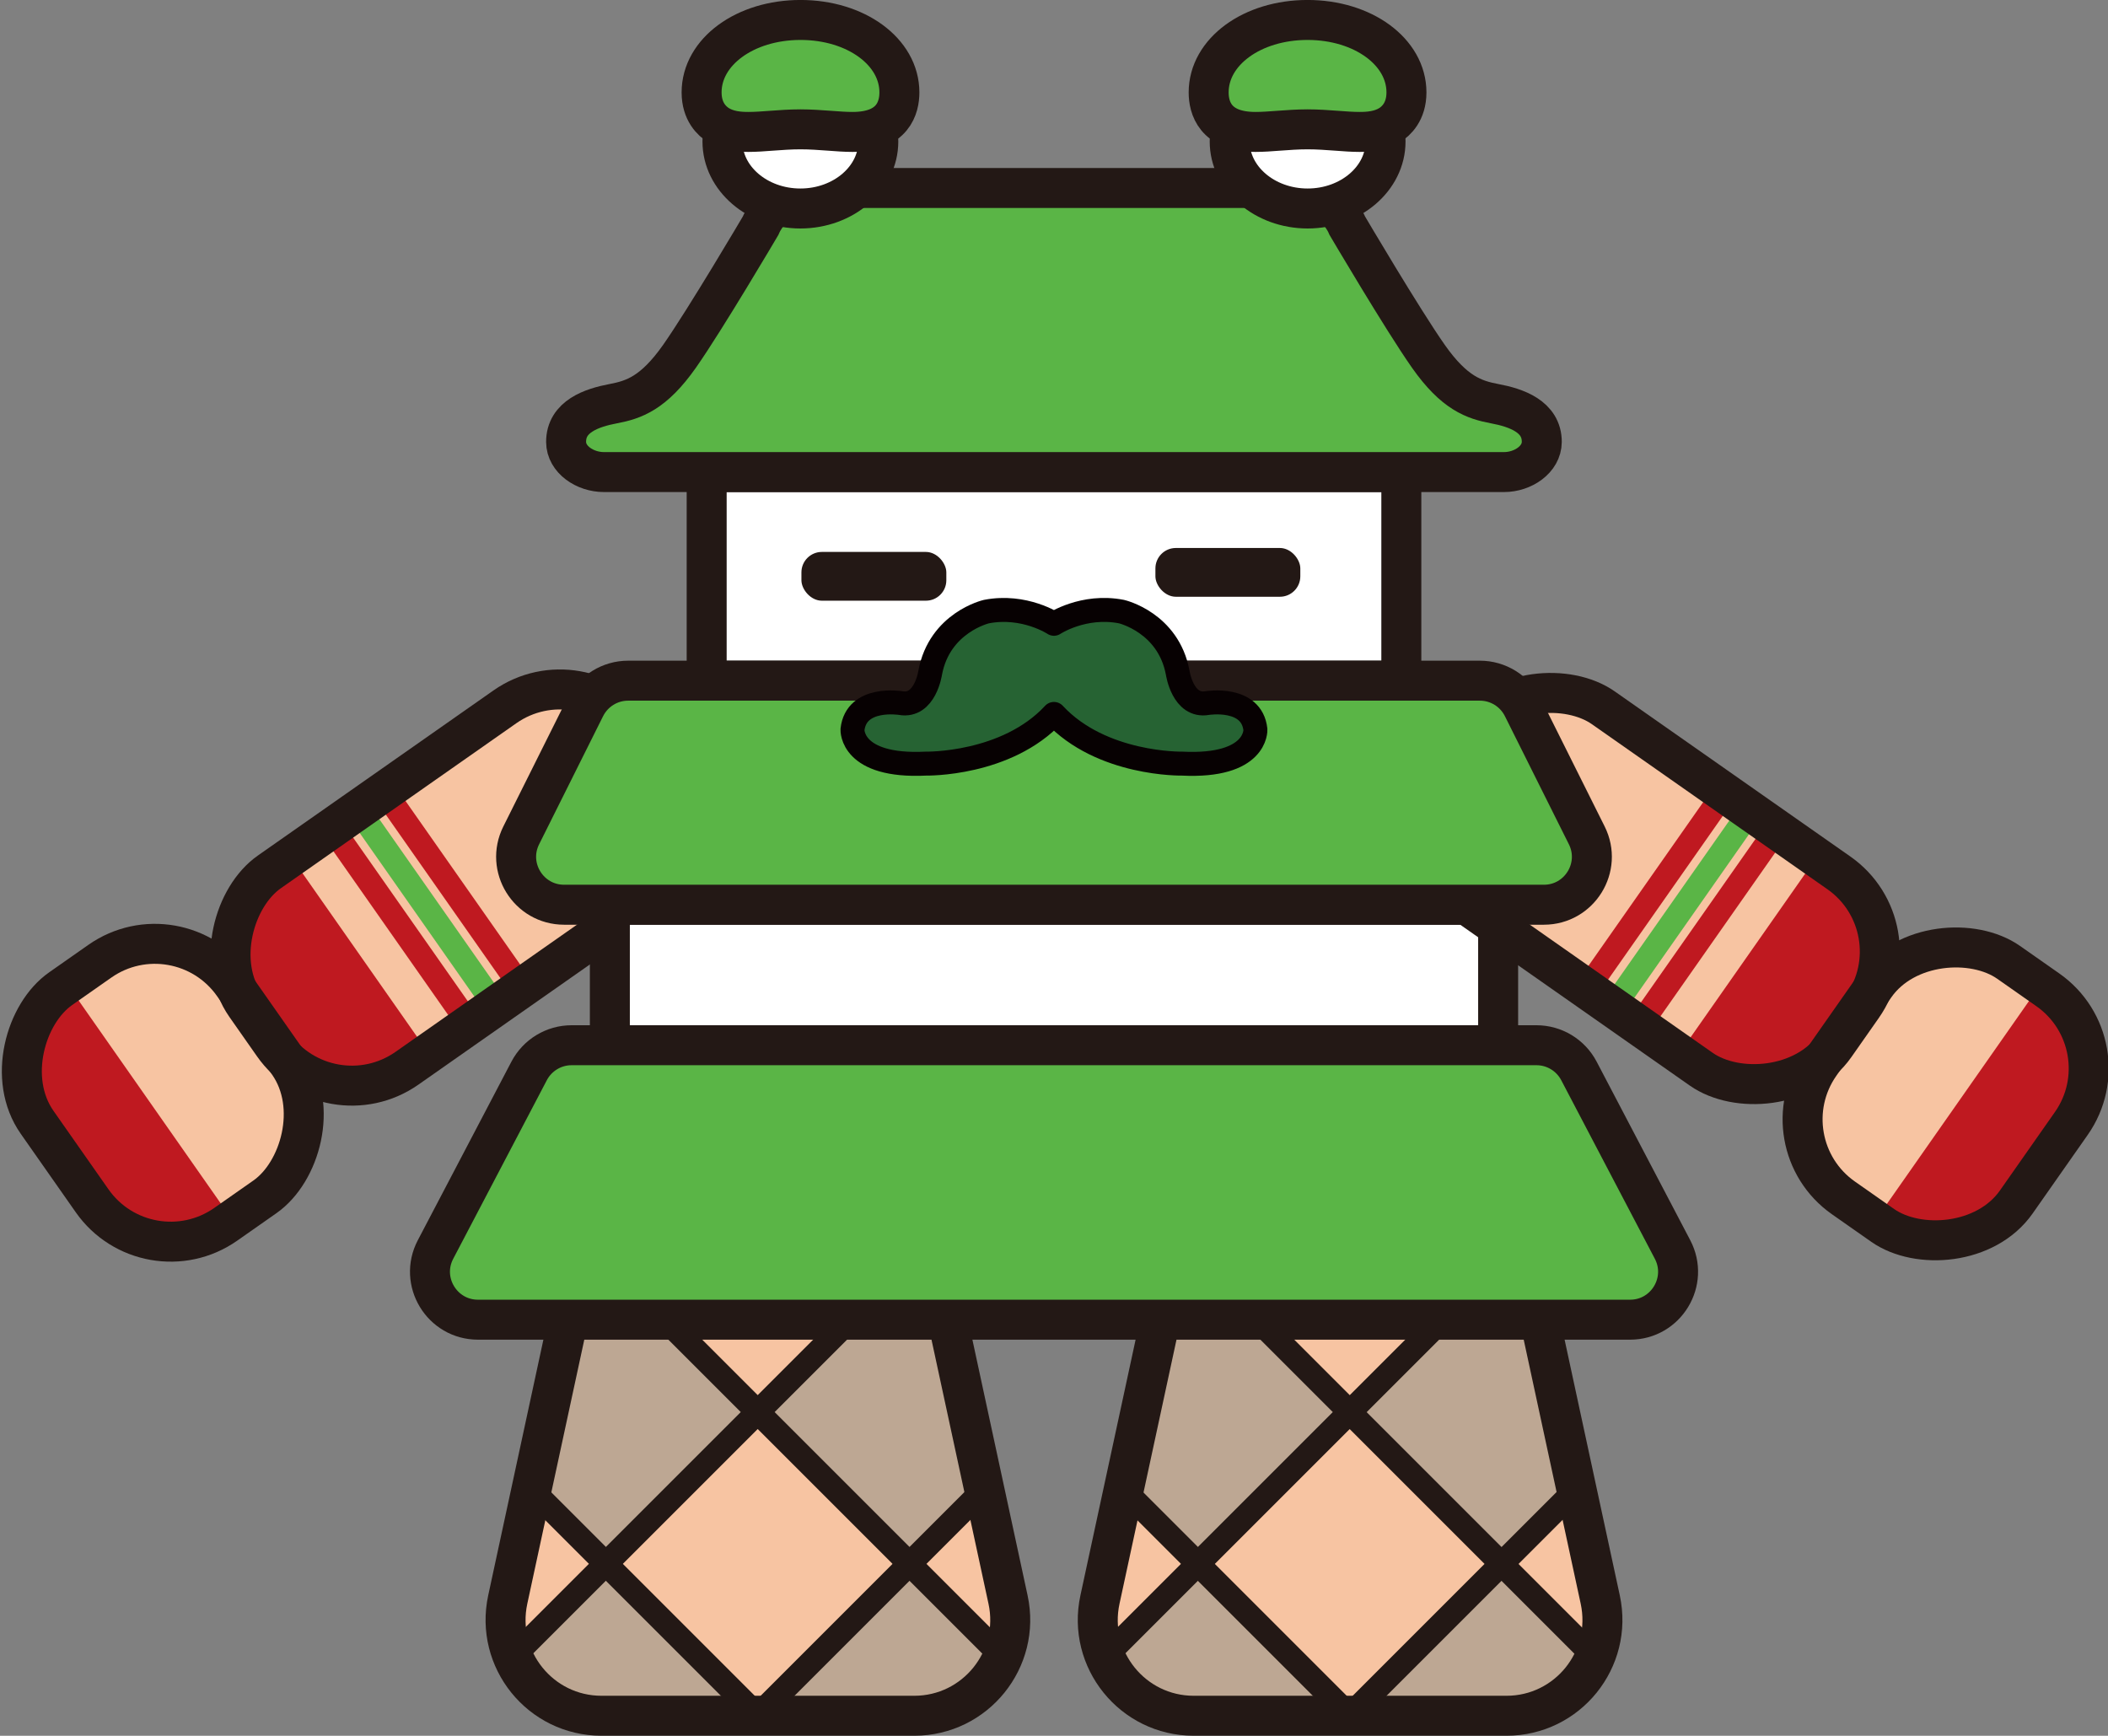
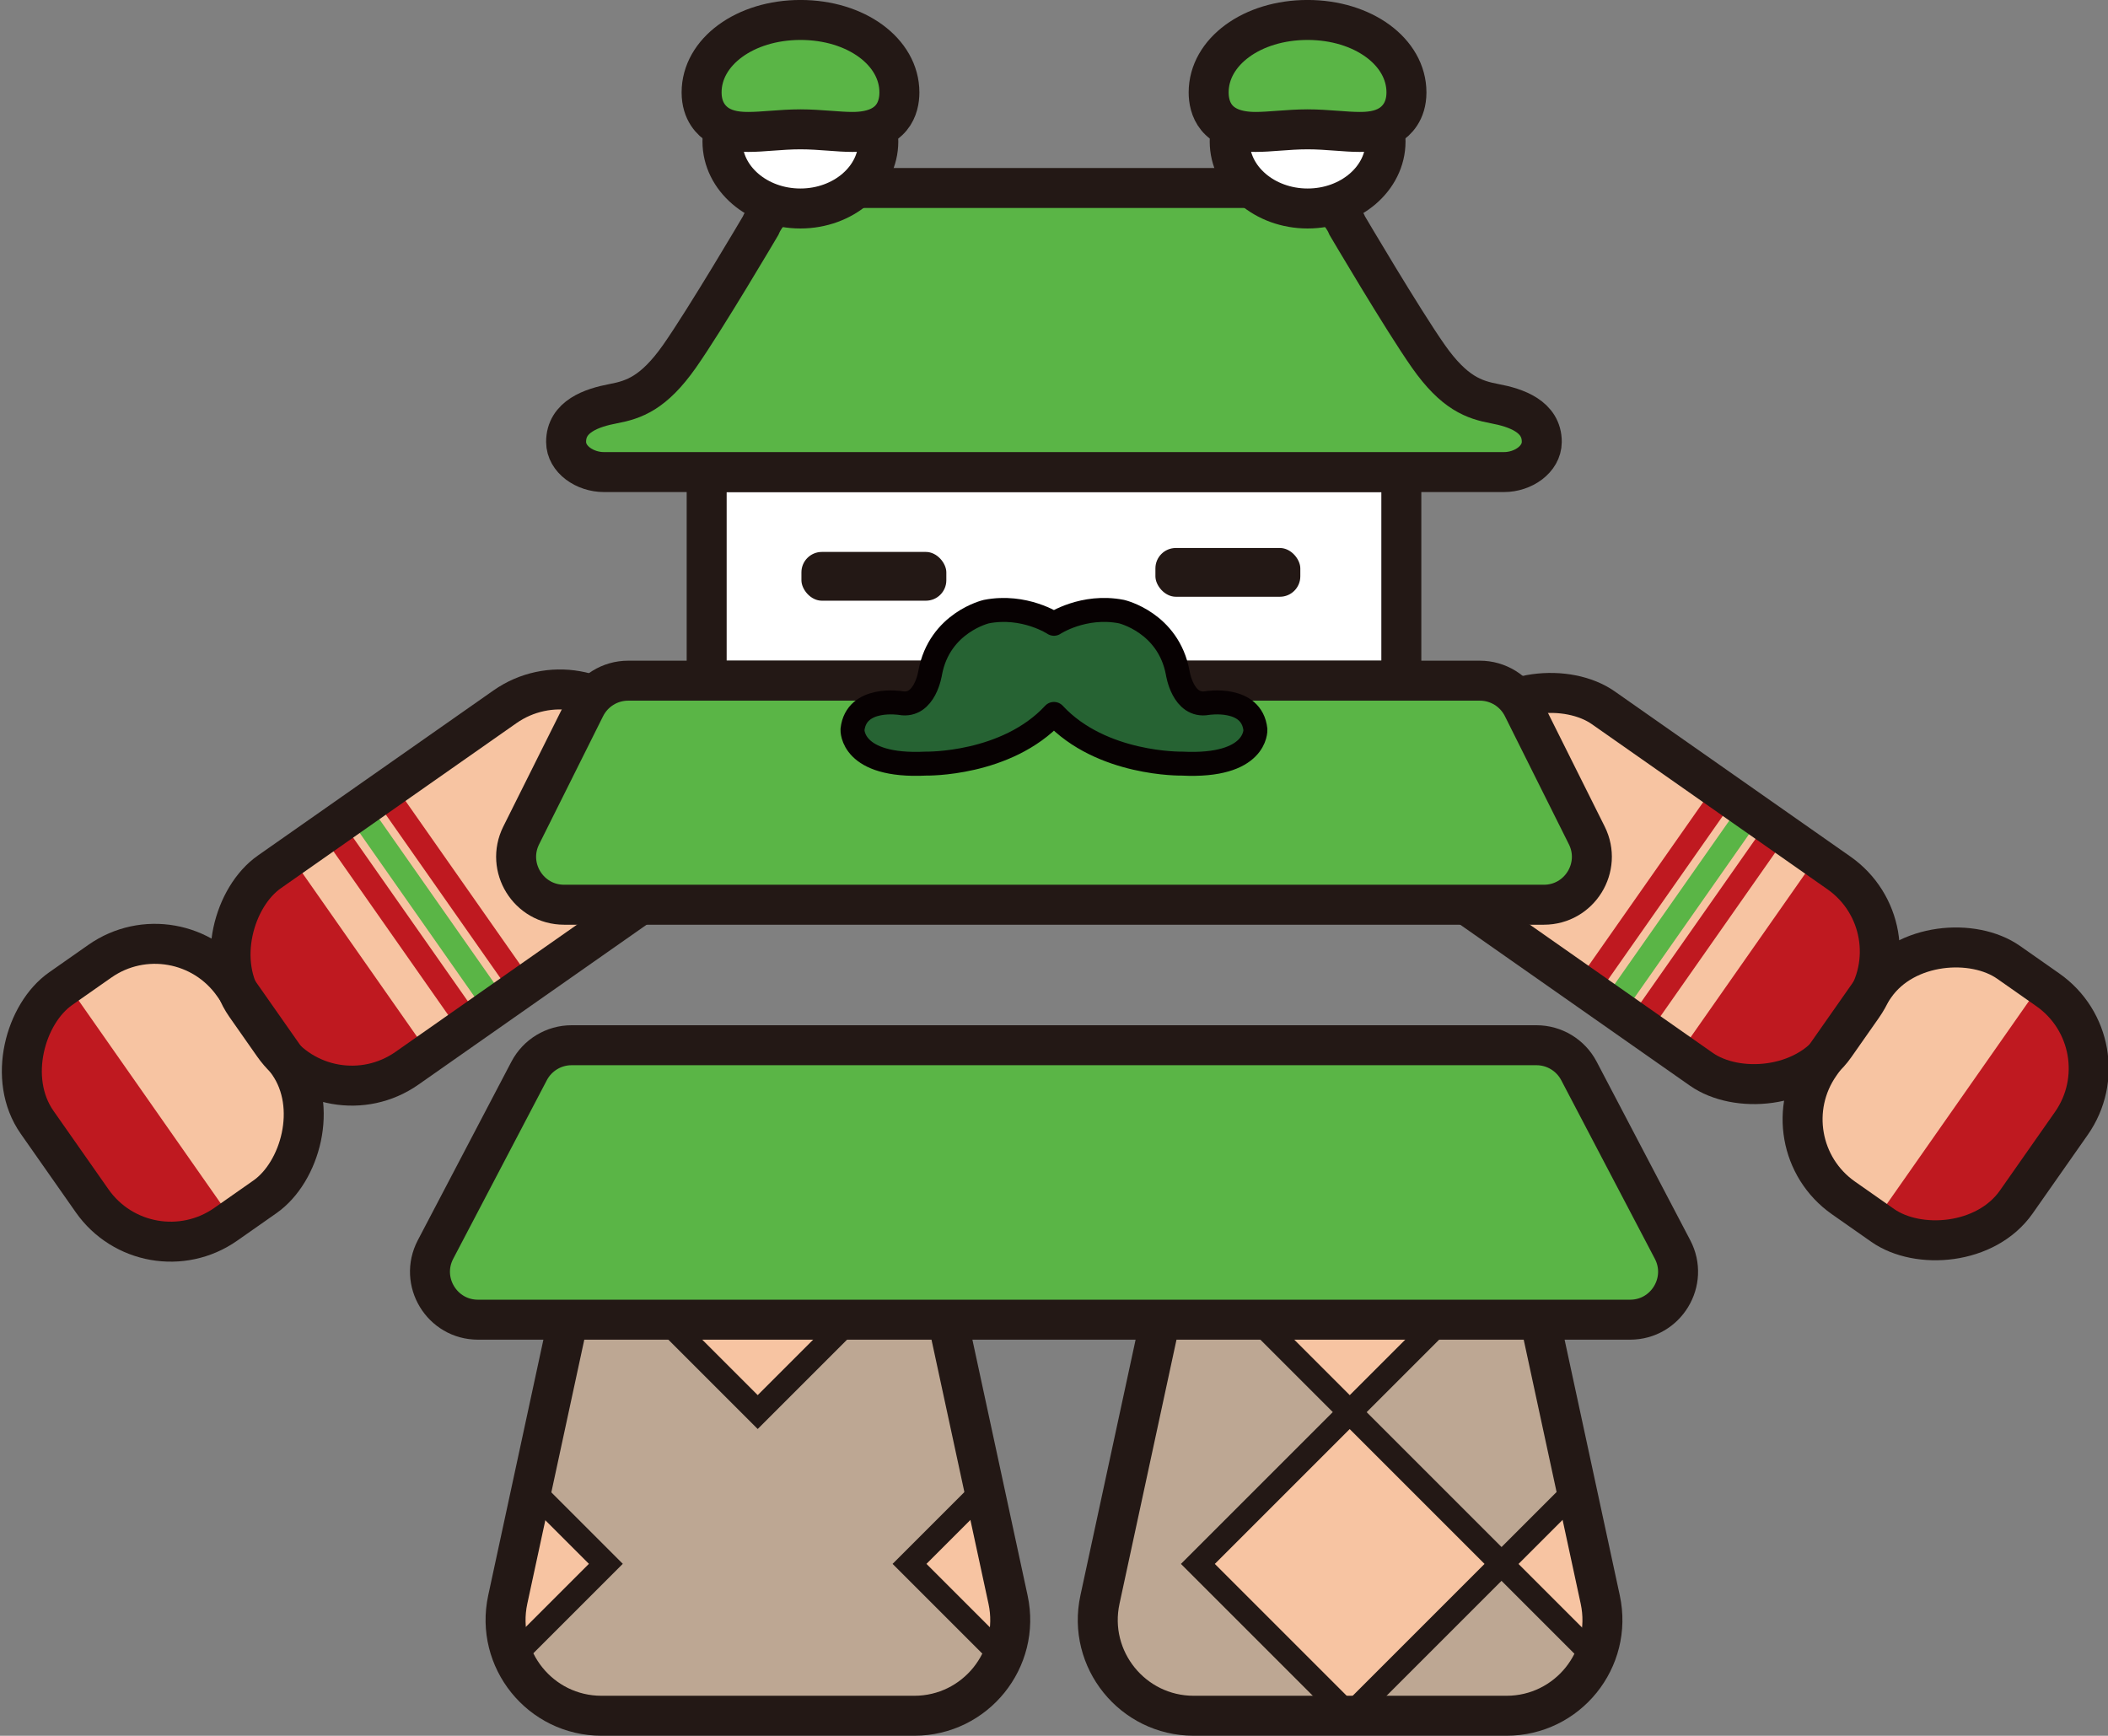
<svg xmlns="http://www.w3.org/2000/svg" viewBox="0 0 373.86 307.87">
  <rect x="0" y="0" width="373.86" height="307.87" fill="#808080" stroke="none" />
  <clipPath id="a">
    <path d="m162.16 304.32h-55.48c-10.84 0-18.91-10-16.63-20.6l13.74-63.67h61.25l13.74 63.67c2.29 10.59-5.79 20.6-16.63 20.6z" />
  </clipPath>
  <clipPath id="b">
    <path d="m211.7 304.32h55.48c10.84 0 18.91-10 16.63-20.6l-13.74-63.67h-61.25s-13.74 63.67-13.74 63.67c-2.29 10.59 5.79 20.6 16.63 20.6z" />
  </clipPath>
  <path d="m162.16 304.32h-55.48c-10.84 0-18.91-10-16.63-20.6l13.74-63.67h61.25l13.74 63.67c2.29 10.59-5.79 20.6-16.63 20.6z" fill="#bda793" />
  <g clip-path="url(#a)" fill="#f7c4a2" stroke="#231815" stroke-miterlimit="10" stroke-width="4.25">
-     <path d="m115.38 258.35h38.08v38.08h-38.08z" transform="matrix(.707 -.707 .707 .707 -156.77 176.3)" />
    <path d="m61.53 258.35h38.08v38.08h-38.08z" transform="matrix(.707 -.707 .707 .707 -172.55 138.22)" />
    <path d="m115.38 204.49h38.08v38.08h-38.08z" transform="matrix(.707 -.707 .707 .707 -118.69 160.53)" />
    <path d="m169.24 258.35h38.08v38.08h-38.08z" transform="matrix(.707 -.707 .707 .707 -141 214.38)" />
  </g>
  <rect fill="#f7c4a2" height="42.52" rx="17.01" transform="matrix(-.574 -.819 .819 -.574 -113.33 328.79)" width="51.02" x="3.4" y="172.63" />
  <rect fill="#f7c4a2" height="85.04" rx="17.01" transform="matrix(-.574 -.819 .819 -.574 -1.67 314.09)" width="42.52" x="59.66" y="114.96" />
  <path d="m10.8 175.43c-7.69 5.39-9.56 15.99-4.18 23.69l9.76 13.93c5.39 7.69 15.99 9.56 23.69 4.18l1.16-.81-29.27-41.8z" fill="#bf1920" />
  <path d="m47.58 154.86c-6.83 4.78-9.06 13.67-5.71 20.98l8.43 12.04c5.73 5.65 14.84 6.59 21.67 1.81l4.06-2.85-24.39-34.83z" fill="#bf1920" />
  <path d="m68.91 143.13h4.25v42.52h-4.25z" fill="#bf1920" transform="matrix(.819 -.574 .574 .819 -81.45 70.48)" />
  <path d="m73.56 139.88h4.25v42.52h-4.25z" fill="#5ab546" transform="matrix(.819 -.574 .574 .819 -78.74 72.55)" />
  <path d="m78.2 136.63h4.25v42.52h-4.25z" fill="#bf1920" transform="matrix(.819 -.574 .574 .819 -76.04 74.63)" />
  <g stroke-miterlimit="10">
    <rect fill="none" height="42.52" rx="17.01" stroke="#231815" stroke-width="7.09" transform="matrix(-.574 -.819 .819 -.574 -113.33 328.79)" width="51.02" x="3.4" y="172.63" />
    <rect fill="none" height="85.04" rx="17.01" stroke="#231815" stroke-width="7.09" transform="matrix(-.574 -.819 .819 -.574 -1.67 314.09)" width="42.52" x="59.66" y="114.96" />
    <path d="m162.16 304.32h-55.48c-10.84 0-18.91-10-16.63-20.6l13.74-63.67h61.25l13.74 63.67c2.29 10.59-5.79 20.6-16.63 20.6z" fill="none" stroke="#231815" stroke-width="7.09" />
-     <path d="m108.16 160.47h157.54v24.92h-157.54z" fill="#fff" stroke="#231815" stroke-linecap="round" stroke-width="7.09" />
    <path d="m125.33 83.73h123.2v37h-123.2z" fill="#fff" stroke="#231815" stroke-linecap="round" stroke-width="7.09" />
    <path d="m186.93 83.73h79.81c3.36 0 6.68-2.24 6.7-5.34.02-4.52-4.55-6.08-8.36-6.79-3.65-.69-7.16-1.87-11.75-8.4s-14.38-23.16-14.38-23.16c-1.92-4.48-7.28-6.7-11.33-6.7h-40.7s-40.7 0-40.7 0c-4.05 0-9.41 2.22-11.33 6.7 0 0-9.79 16.62-14.38 23.16-4.59 6.53-8.1 7.71-11.75 8.4-3.81.72-8.38 2.27-8.36 6.79.01 3.1 3.34 5.34 6.7 5.34h79.81z" fill="#5ab546" stroke="#231815" stroke-width="7.09" />
    <rect fill="#231815" height="9.02" rx="3.81" stroke="#fff" stroke-width=".37" width="26.07" x="141.95" y="97.71" />
    <rect fill="#231815" height="9.02" rx="3.81" stroke="#fff" stroke-width=".37" width="26.07" x="204.73" y="97.01" />
    <path d="m141.95 36.98c-7.62 0-13.82-5.33-13.82-11.88s6.2-11.88 13.82-11.88 13.82 5.33 13.82 11.88-6.2 11.88-13.82 11.88z" fill="#fff" stroke="#231815" stroke-width="7.09" />
    <path d="m151.18 23.4c-1.25 0-2.61-.1-4.05-.21-1.66-.12-3.38-.25-5.17-.25s-3.51.13-5.17.25c-1.44.11-2.8.21-4.05.21-1.57 0-3.6-.14-5.32-1.2-1.12-.69-2.99-2.36-2.99-5.81 0-7.2 7.7-12.85 17.54-12.85s17.54 5.64 17.54 12.85c0 2.62-1.08 7.01-8.31 7.01z" fill="#5ab546" stroke="#231815" stroke-width="7.09" />
  </g>
  <path d="m211.7 304.32h55.48c10.84 0 18.91-10 16.63-20.6l-13.74-63.67h-61.25s-13.74 63.67-13.74 63.67c-2.29 10.59 5.79 20.6 16.63 20.6z" fill="#bda793" />
  <g clip-path="url(#b)" fill="#f7c4a2" stroke="#231815" stroke-miterlimit="10" stroke-width="4.25">
    <path d="m220.39 258.35h38.08v38.08h-38.08z" transform="matrix(.707 -.707 .707 .707 -126.02 250.55)" />
    <path d="m274.25 258.35h38.08v38.08h-38.08z" transform="matrix(.707 -.707 .707 .707 -110.24 288.64)" />
    <path d="m220.39 204.49h38.08v38.08h-38.08z" transform="matrix(.707 -.707 .707 .707 -87.93 234.78)" />
-     <path d="m166.54 258.35h38.08v38.08h-38.08z" transform="matrix(.707 -.707 .707 .707 -141.79 212.47)" />
  </g>
  <rect fill="#f7c4a2" height="42.52" rx="17.01" transform="matrix(.574 -.819 .819 .574 -11.73 365.24)" width="51.02" x="319.44" y="172.63" />
  <rect fill="#f7c4a2" height="85.04" rx="17.01" transform="matrix(.574 -.819 .819 .574 -4.08 307.12)" width="42.52" x="271.68" y="114.96" />
  <path d="m363.06 175.43c7.69 5.39 9.56 15.99 4.18 23.69l-9.76 13.93c-5.39 7.69-15.99 9.56-23.69 4.18l-1.16-.81 29.27-41.8z" fill="#bf1920" />
  <path d="m326.28 154.86c6.83 4.78 9.06 13.67 5.71 20.98l-8.43 12.04c-5.73 5.65-14.84 6.59-21.67 1.81l-4.06-2.85 24.39-34.83z" fill="#bf1920" />
  <path d="m281.56 162.27h42.52v4.25h-42.52z" fill="#bf1920" transform="matrix(.574 -.819 .819 .574 -5.53 318.16)" />
  <path d="m276.92 159.02h42.52v4.25h-42.52z" fill="#5ab546" transform="matrix(.574 -.819 .819 .574 -4.85 312.97)" />
  <path d="m272.28 155.77h42.52v4.25h-42.52z" fill="#bf1920" transform="matrix(.574 -.819 .819 .574 -4.17 307.78)" />
  <rect fill="none" height="42.52" rx="17.01" stroke="#231815" stroke-miterlimit="10" stroke-width="7.09" transform="matrix(.574 -.819 .819 .574 -11.73 365.24)" width="51.02" x="319.44" y="172.63" />
  <rect fill="none" height="85.04" rx="17.01" stroke="#231815" stroke-miterlimit="10" stroke-width="7.09" transform="matrix(.574 -.819 .819 .574 -4.08 307.12)" width="42.52" x="271.68" y="114.96" />
  <path d="m211.7 304.32h55.48c10.84 0 18.91-10 16.63-20.6l-13.74-63.67h-61.25s-13.74 63.67-13.74 63.67c-2.29 10.59 5.79 20.6 16.63 20.6z" fill="none" stroke="#231815" stroke-miterlimit="10" stroke-width="7.09" />
  <path d="m231.91 36.98c7.62 0 13.82-5.33 13.82-11.88s-6.2-11.88-13.82-11.88-13.82 5.33-13.82 11.88 6.2 11.88 13.82 11.88z" fill="#fff" stroke="#231815" stroke-miterlimit="10" stroke-width="7.09" />
  <path d="m222.69 23.4c1.25 0 2.61-.1 4.05-.21 1.66-.12 3.38-.25 5.17-.25s3.51.13 5.17.25c1.44.11 2.8.21 4.05.21 1.57 0 3.6-.14 5.32-1.2 1.12-.69 2.99-2.36 2.99-5.81 0-7.2-7.7-12.85-17.54-12.85s-17.54 5.64-17.54 12.85c0 2.62 1.08 7.01 8.31 7.01z" fill="#5ab546" stroke="#231815" stroke-miterlimit="10" stroke-width="7.09" />
  <path d="m273.81 160.47h-173.76c-6.32 0-10.43-6.65-7.61-12.3l11.35-22.73c1.44-2.88 4.39-4.71 7.61-4.71h151.06c3.22 0 6.17 1.82 7.61 4.71l11.35 22.73c2.82 5.65-1.29 12.3-7.61 12.3z" fill="#5ab546" stroke="#231815" stroke-miterlimit="10" stroke-width="7.09" />
  <path d="m289.09 234.07h-204.32c-6.39 0-10.5-6.79-7.53-12.45l16.6-31.67c1.47-2.8 4.37-4.56 7.53-4.56h171.13c3.16 0 6.06 1.76 7.53 4.56l16.6 31.67c2.97 5.66-1.14 12.45-7.53 12.45z" fill="#5ab546" stroke="#231815" stroke-miterlimit="10" stroke-width="7.09" />
  <path d="m186.93 126.63c8.43 9.09 22.69 8.81 22.69 8.81 13.38.67 13.03-6.03 13.03-6.03-.65-6-8.54-4.71-8.54-4.71-4.34.78-5.24-5.38-5.24-5.38-1.66-8.93-9.97-10.84-9.97-10.84-6.75-1.32-11.98 2.16-11.98 2.16s-5.23-3.47-11.98-2.16c0 0-8.31 1.91-9.97 10.84 0 0-.9 6.16-5.24 5.38 0 0-7.88-1.29-8.54 4.71 0 0-.34 6.69 13.03 6.03 0 0 14.26.29 22.69-8.81z" fill="#266333" stroke="#070102" stroke-linejoin="round" stroke-width="4.25" />
</svg>